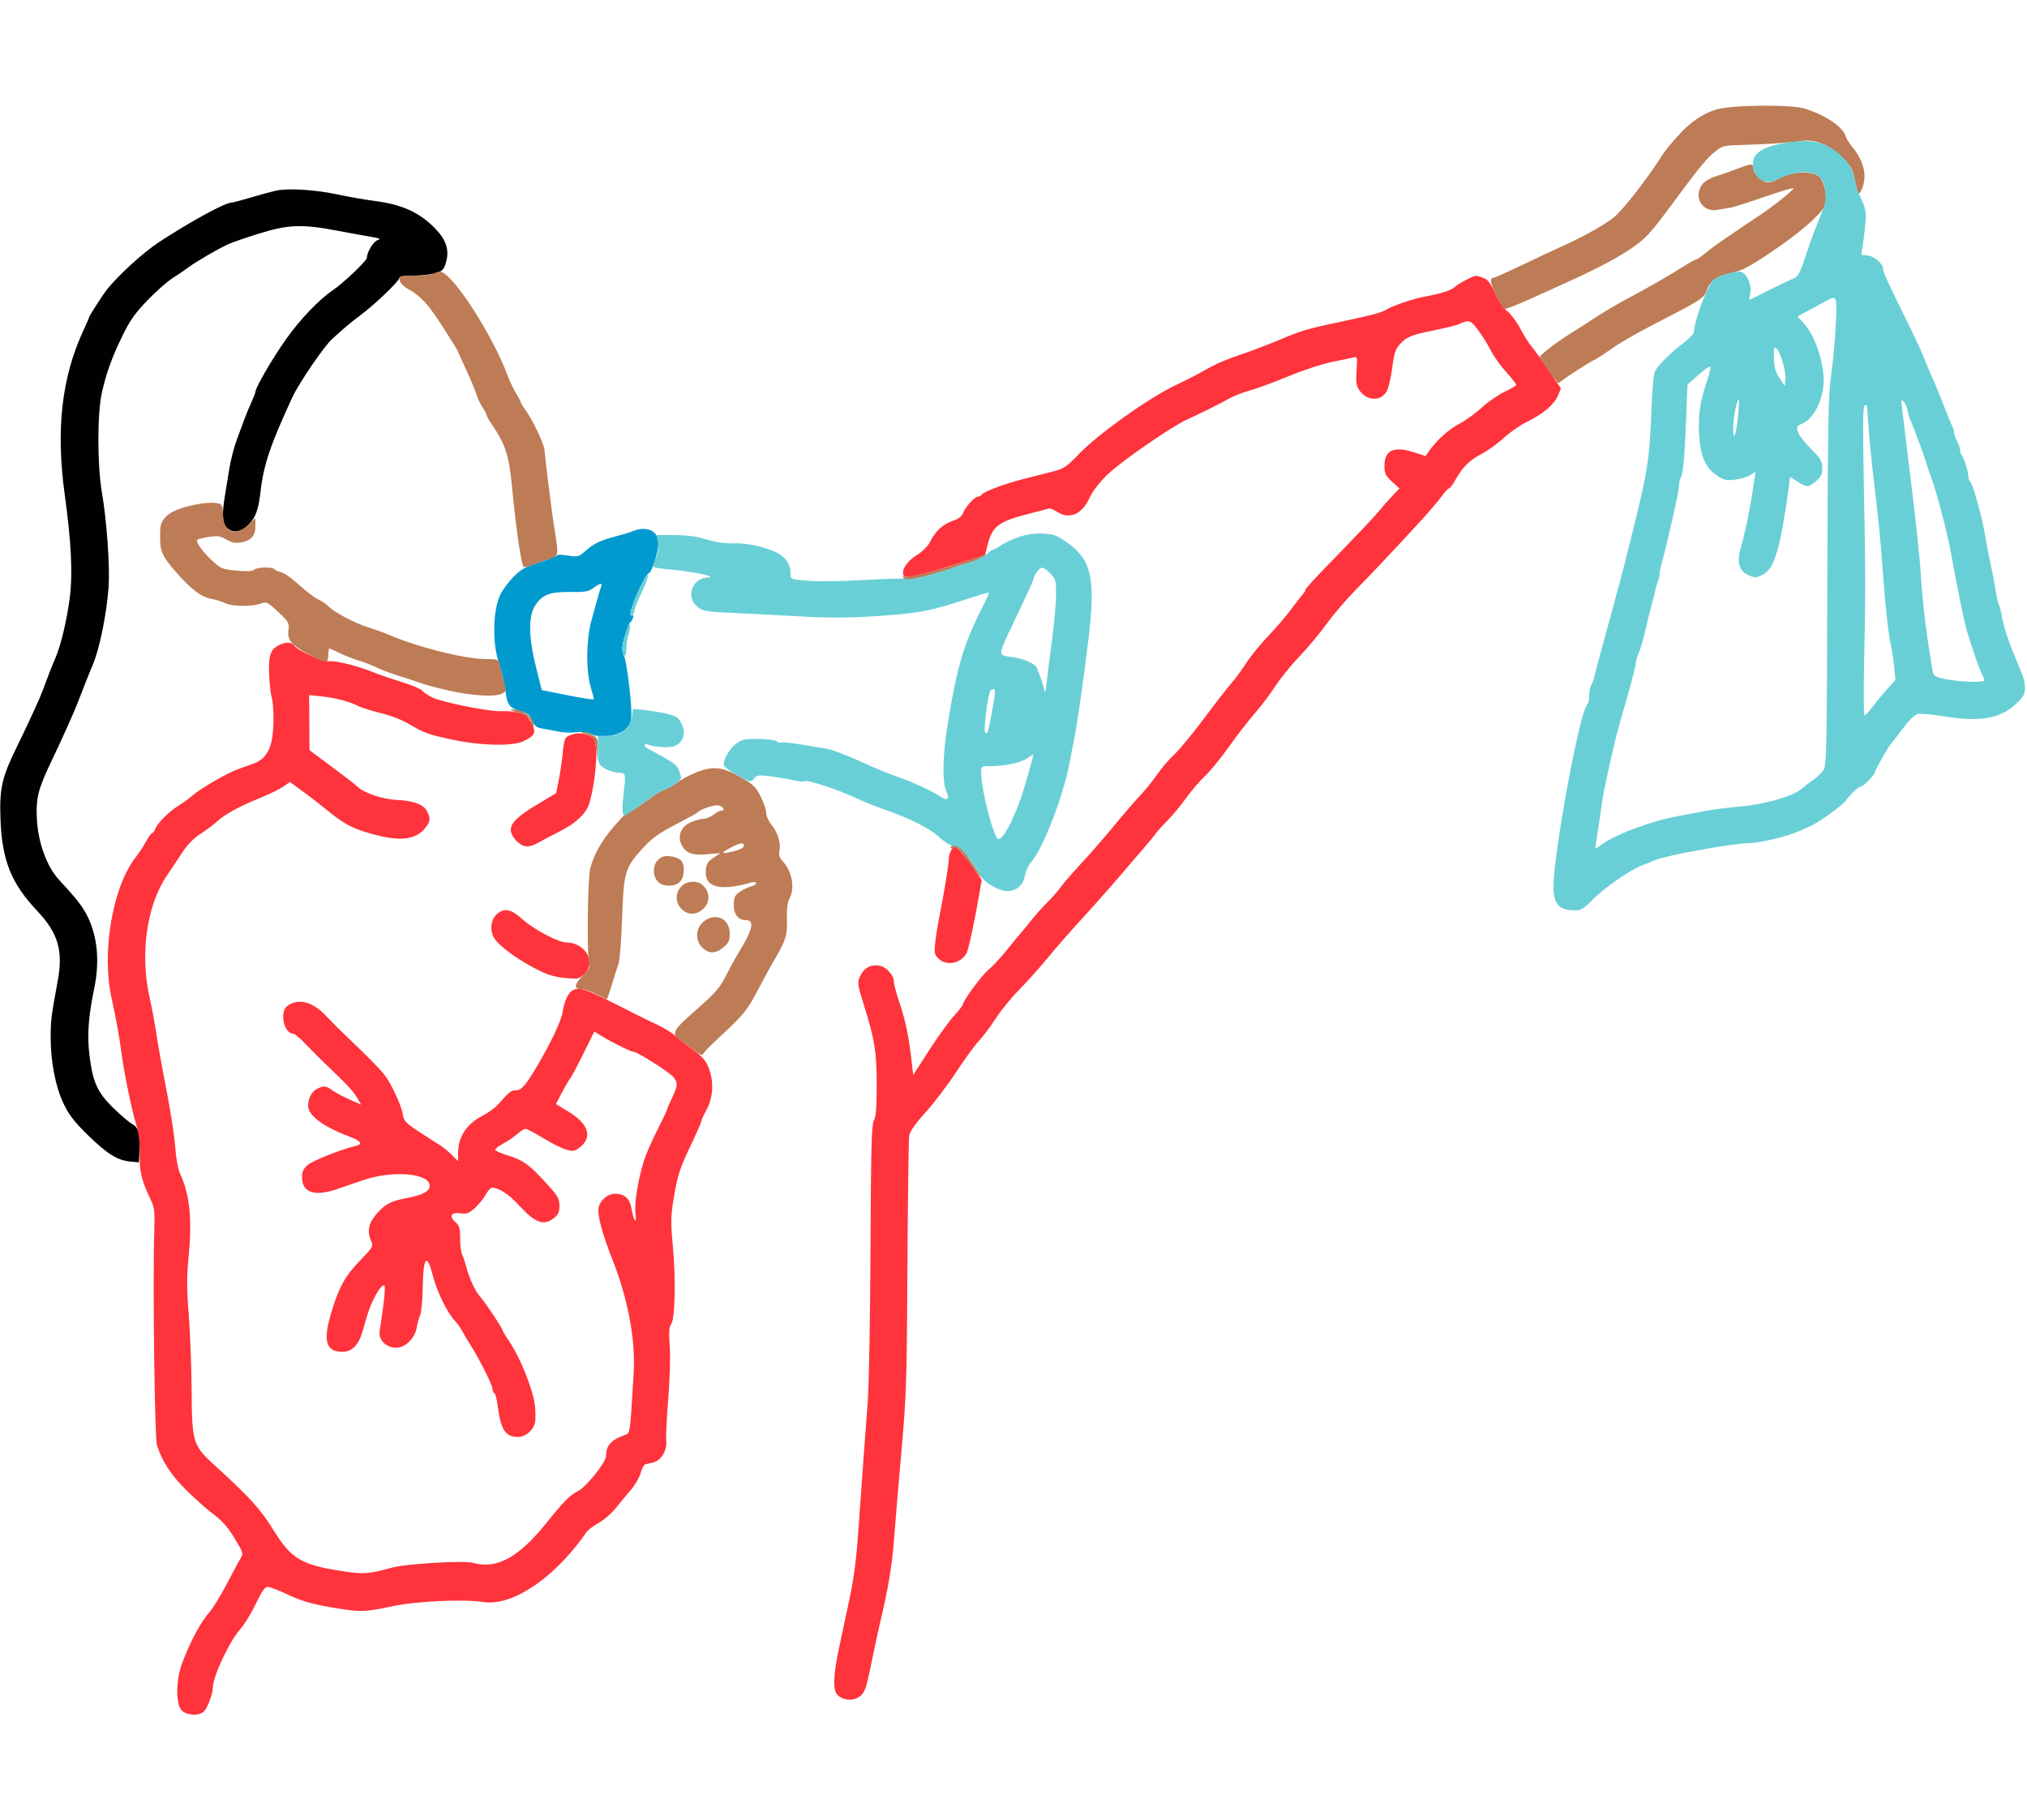
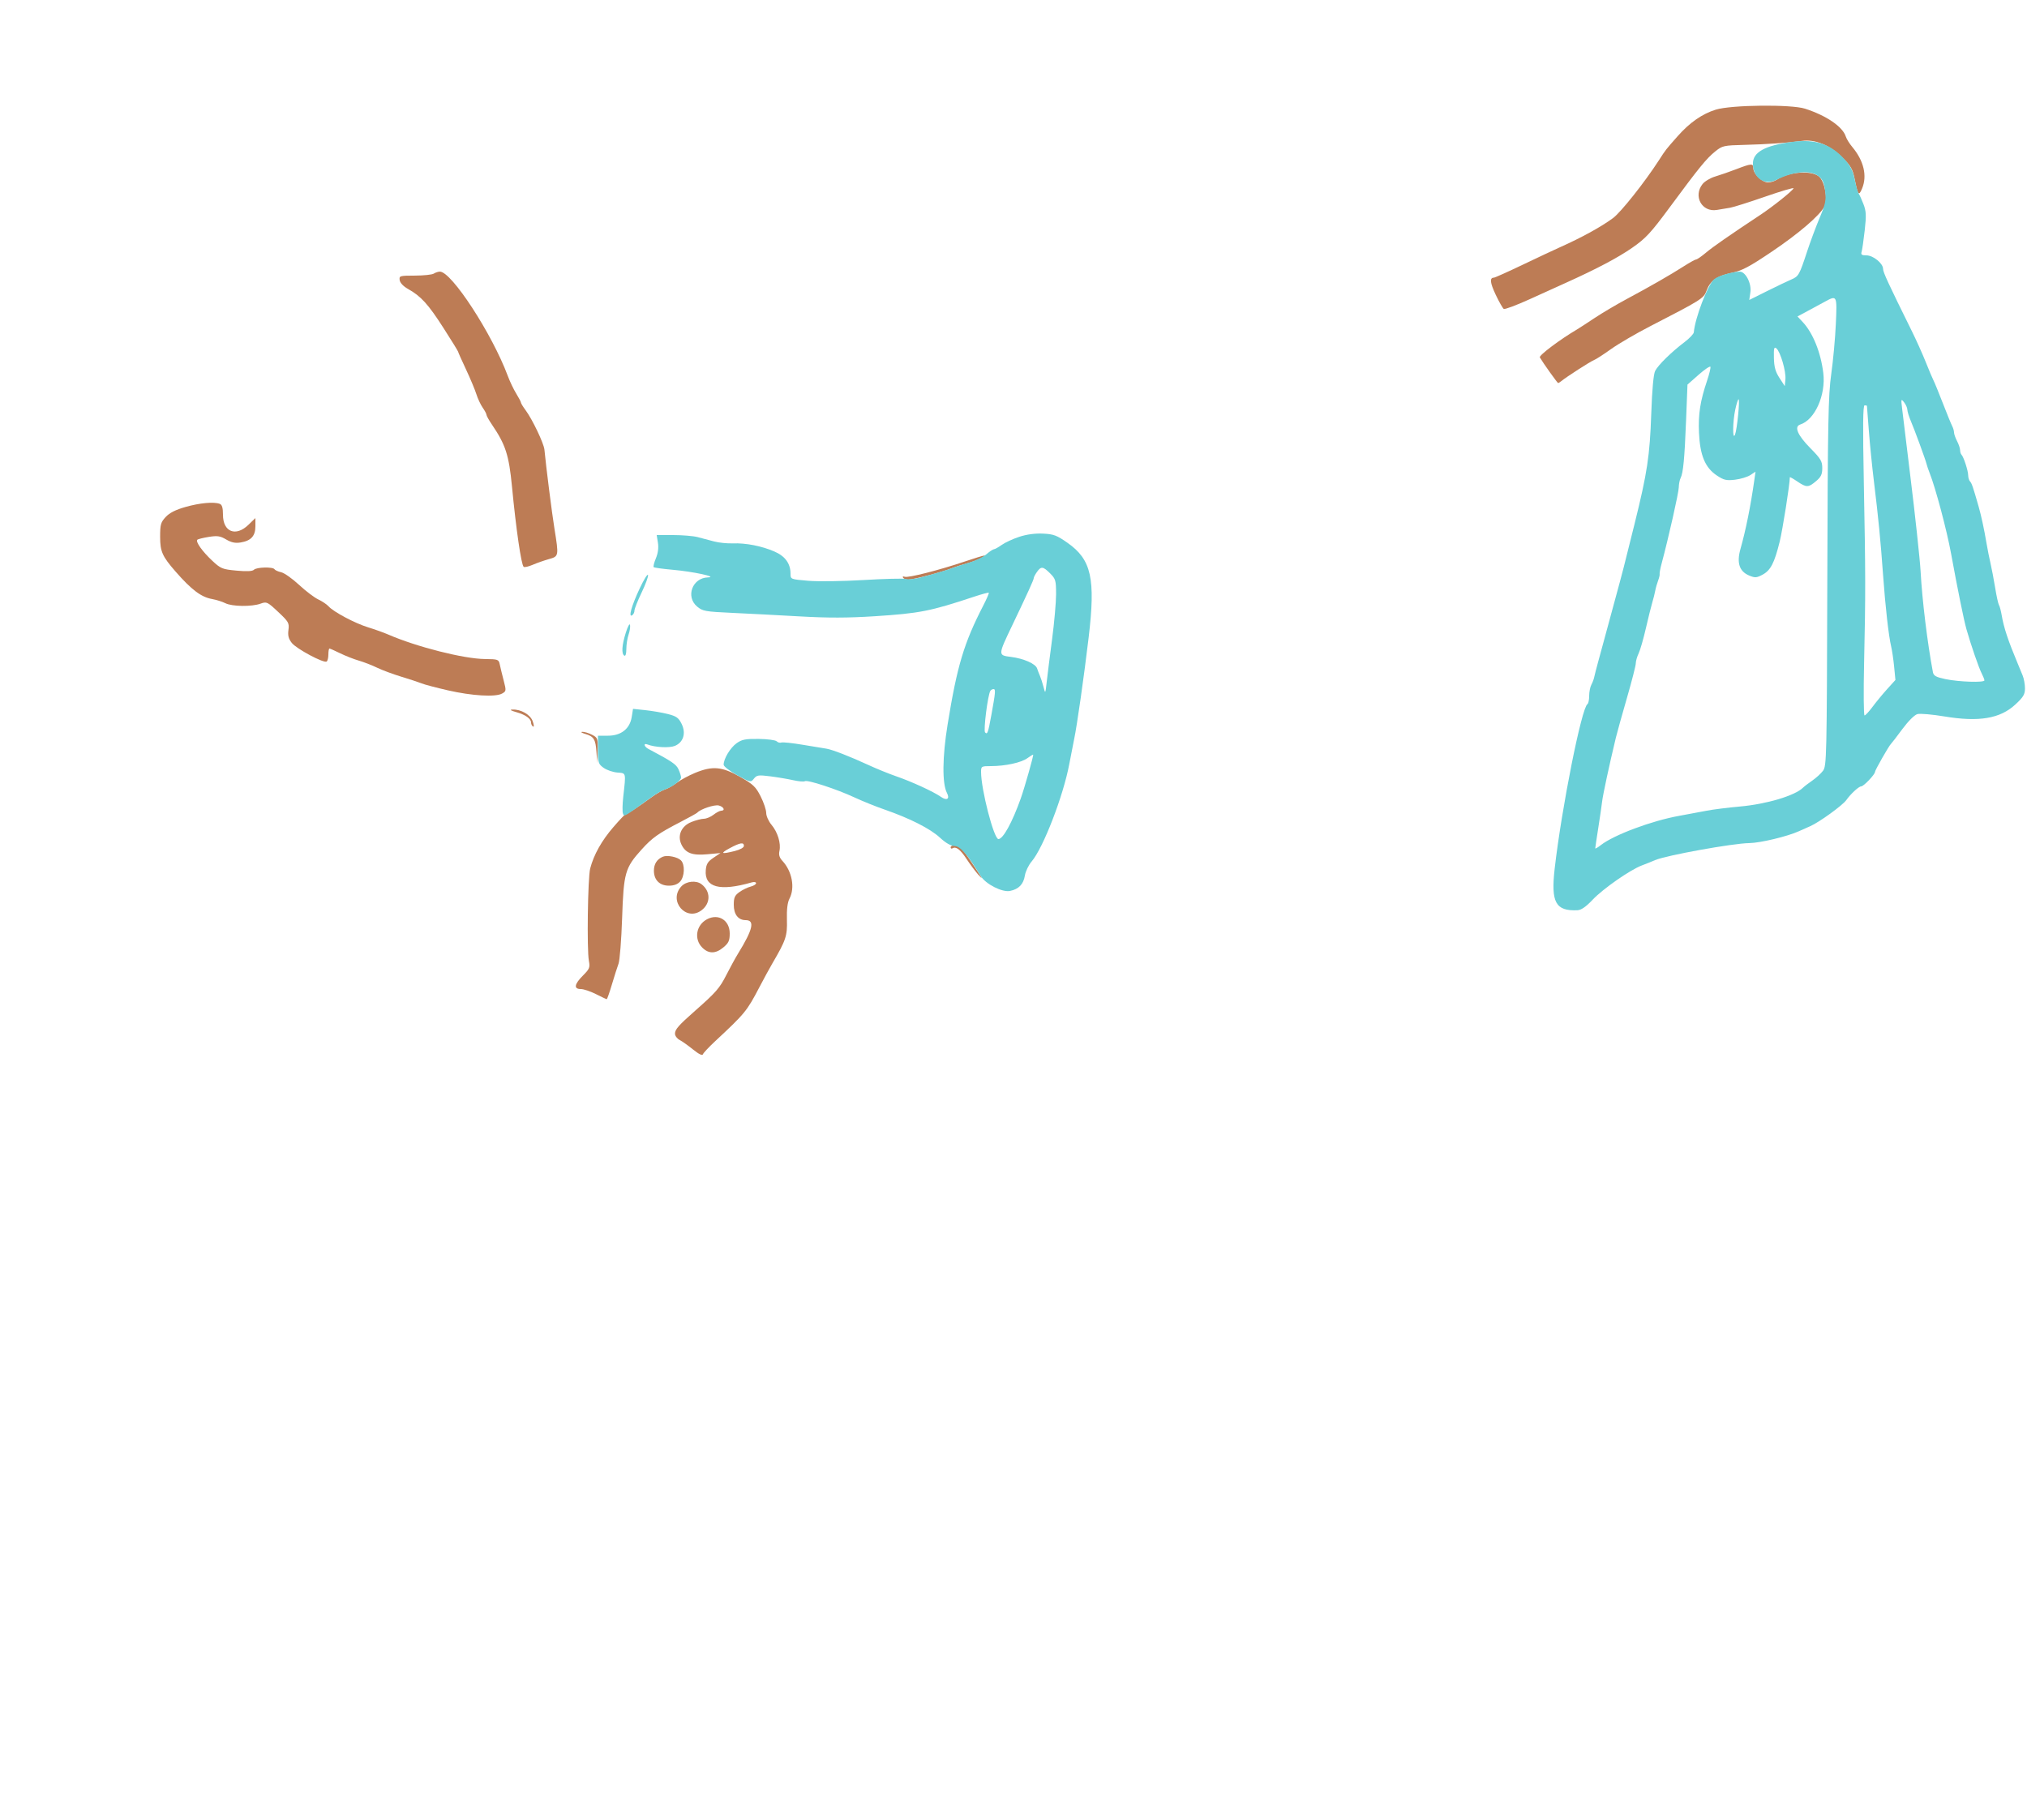
<svg xmlns="http://www.w3.org/2000/svg" width="1000" height="898" viewBox="0 0 1000 898" version="1.1">
-   <path d="M 136 94.103 C 133.525 94.666, 127.835 96.223, 123.355 97.563 C 118.876 98.903, 114.703 100, 114.083 100 C 111.005 100, 93.841 109.368, 78.500 119.421 C 70.809 124.461, 58.643 135.520, 52.843 142.743 C 50.890 145.175, 44 155.854, 44 156.450 C 44 156.676, 42.688 159.704, 41.085 163.180 C 30.383 186.386, 27.510 211.904, 31.958 244.258 C 35.177 267.673, 35.930 283.227, 34.413 294.942 C 32.917 306.499, 29.873 319.080, 27.067 325.307 C 26.028 327.613, 24.204 332.200, 23.013 335.500 C 21.823 338.800, 20.252 342.850, 19.522 344.500 C 16.257 351.886, 12.381 360.177, 8.318 368.471 C 0.881 383.653, -0.335 389.053, 0.241 404.348 C 1.004 424.588, 5.553 435.900, 18.401 449.500 C 28.605 460.301, 31.202 469.030, 28.537 483.571 C 25.240 501.564, 25 503.490, 25.001 511.917 C 25.003 524.006, 27.368 536.137, 31.362 544.548 C 34.007 550.116, 36.676 553.552, 43.621 560.328 C 53.019 569.496, 58.025 572.567, 64.516 573.145 L 68.500 573.500 68.813 568 C 69.282 559.742, 68.339 556.232, 65.205 554.573 C 63.717 553.786, 59.504 550.211, 55.843 546.628 C 48.002 538.955, 45.745 533.926, 44.115 520.487 C 42.950 510.880, 43.624 501.422, 46.430 488 C 49.239 474.567, 48.164 462.441, 43.271 452.350 C 40.874 447.407, 37.969 443.665, 29.107 434.099 C 23.250 427.779, 18.899 416.053, 18.240 404.815 C 17.603 393.962, 18.682 389.549, 25.410 375.500 C 30.238 365.418, 36.086 352.435, 38.021 347.500 C 38.453 346.400, 40.034 342.350, 41.536 338.500 C 43.037 334.650, 44.868 330.109, 45.604 328.410 C 49.002 320.563, 52.472 303.835, 53.544 290.130 C 54.318 280.237, 52.714 257.079, 50.281 243 C 47.961 229.578, 47.948 203.974, 50.256 193.782 C 52.555 183.631, 55.149 176.479, 60.576 165.329 C 64.042 158.208, 66.768 154.367, 72.770 148.151 C 77.021 143.748, 82.532 138.875, 85.016 137.322 C 87.500 135.770, 91.100 133.317, 93.016 131.871 C 96.569 129.190, 107.088 123.062, 112.500 120.522 C 114.150 119.747, 120.900 117.413, 127.500 115.336 C 141.932 110.793, 148.862 110.508, 166 113.756 C 172.325 114.954, 179.975 116.345, 183 116.845 C 187.286 117.555, 188.018 117.915, 186.317 118.477 C 184.172 119.186, 181 124.414, 181 127.240 C 181 128.599, 169.291 139.760, 164.468 143 C 157.483 147.691, 148.147 157.428, 141.131 167.337 C 134.294 176.994, 126 191.292, 126 193.421 C 126 193.800, 125.126 196.029, 124.057 198.374 C 122.989 200.719, 121.468 204.407, 120.678 206.569 C 119.888 208.731, 118.144 213.425, 116.803 217 C 115.462 220.575, 113.792 227.100, 113.092 231.500 C 112.392 235.900, 111.410 241.945, 110.910 244.934 C 109.430 253.774, 109.749 258.462, 111.967 260.470 C 114.961 263.180, 118.706 262.677, 122.433 259.065 C 126.045 255.564, 127.510 251.590, 128.539 242.500 C 130.015 229.455, 133.461 219.256, 144.249 196 C 147.553 188.879, 159.852 170.867, 163.931 167.176 C 170.677 161.072, 172.907 159.205, 178.006 155.388 C 185.092 150.085, 197 138.657, 197 137.159 C 197 136.390, 199.364 136, 204.016 136 C 207.874 136, 212.794 135.450, 214.948 134.778 C 218.367 133.710, 219.018 133.006, 220.076 129.229 C 221.739 123.287, 220.114 118.330, 214.664 112.722 C 206.915 104.749, 198.259 100.839, 184.500 99.095 C 180.100 98.537, 172.225 97.163, 167 96.041 C 155.440 93.560, 142.068 92.724, 136 94.103" stroke="none" fill="#010101" fill-rule="evenodd" />
-   <path d="M 312 262.160 C 310.625 262.728, 306.800 263.883, 303.500 264.727 C 296.208 266.591, 293.056 268.134, 288.672 271.983 C 285.526 274.746, 284.994 274.879, 280.158 274.114 C 277.321 273.666, 275 273.575, 275 273.913 C 275 274.250, 271.063 275.818, 266.250 277.396 C 259.024 279.766, 256.755 281.042, 253.224 284.724 C 250.872 287.177, 248.079 290.886, 247.017 292.966 C 243.286 300.281, 242.723 316.089, 245.836 326.155 C 247.717 332.235, 248.967 337.588, 249.504 341.863 C 250.246 347.773, 251.614 349.482, 256.689 350.839 C 260.299 351.805, 261.375 352.654, 262.550 355.465 C 263.734 358.298, 264.652 359.013, 267.744 359.506 C 269.810 359.836, 273.300 360.499, 275.500 360.980 C 277.700 361.462, 281.563 361.613, 284.084 361.316 C 287 360.973, 289.730 361.287, 291.584 362.178 C 296.284 364.437, 305.313 363.141, 308.738 359.717 C 311.057 357.398, 311.497 356.117, 311.480 351.728 C 311.454 344.795, 309.045 325.956, 307.904 323.764 C 307.407 322.809, 307 320.976, 307 319.692 C 307 317.123, 309.927 307.795, 310.982 307 C 312.247 306.047, 313.046 302.853, 311.832 303.604 C 309.951 304.766, 311.544 298.996, 315.421 290.603 C 317.352 286.421, 319.343 283, 319.844 283 C 321.475 283, 325.140 271.497, 324.813 267.408 C 324.348 261.597, 318.830 259.337, 312 262.160 M 292.718 290.138 C 290.373 291.887, 288.596 292.194, 281.398 292.093 C 271.270 291.951, 267.599 293.360, 264.028 298.761 C 260.572 303.988, 260.737 314.554, 264.505 329.500 L 267.279 340.500 280.140 343.067 C 287.213 344.478, 293 345.347, 293 344.998 C 293 344.649, 292.333 342.117, 291.518 339.371 C 288.995 330.876, 289.128 315.866, 291.814 306 C 294.927 294.565, 296.032 290.736, 296.648 289.250 C 297.403 287.429, 295.893 287.770, 292.718 290.138" stroke="none" fill="#009acf" fill-rule="evenodd" />
-   <path d="M 723.413 138.025 C 721.165 139.137, 718.465 140.833, 717.413 141.792 C 715.638 143.411, 710.526 144.981, 702 146.527 C 697.346 147.371, 687.020 150.889, 684.428 152.514 C 681.768 154.182, 677.301 155.405, 662.500 158.522 C 644.991 162.208, 642.567 162.920, 631 167.773 C 625.225 170.196, 616.516 173.490, 611.647 175.093 C 606.779 176.696, 600.479 179.296, 597.647 180.870 C 589.840 185.210, 587.121 186.622, 579.500 190.292 C 566.235 196.680, 541.804 214.121, 532.375 223.934 C 526.434 230.118, 524.753 231.280, 520 232.489 C 516.975 233.259, 510.200 234.988, 504.944 236.333 C 495.193 238.827, 484.766 242.778, 484.167 244.206 C 483.983 244.643, 483.280 245, 482.604 245 C 480.908 245, 476.334 249.953, 475.162 253.058 C 474.501 254.806, 472.887 256.047, 470.063 256.979 C 465.250 258.568, 461.583 261.936, 458.863 267.269 C 457.656 269.635, 455.062 272.211, 451.971 274.113 C 447.050 277.141, 444.132 282.226, 446.076 284.387 C 447.047 285.466, 456.054 283.323, 473.220 277.929 L 485.941 273.933 486.986 269.716 C 489.541 259.409, 492.291 257.337, 509 253.130 C 513.125 252.091, 516.950 251.087, 517.500 250.898 C 518.050 250.710, 519.773 251.405, 521.329 252.444 C 527.468 256.544, 533.814 253.884, 537.504 245.667 C 538.921 242.510, 542.290 238.101, 546.162 234.335 C 552.935 227.748, 578.061 210.362, 585.818 206.896 C 591.725 204.257, 602.427 198.924, 607 196.341 C 608.925 195.253, 613.311 193.584, 616.748 192.631 C 620.184 191.678, 628.734 188.519, 635.748 185.610 C 642.761 182.702, 652.325 179.555, 657 178.616 C 661.675 177.678, 666.455 176.671, 667.622 176.379 C 669.665 175.867, 669.725 176.105, 669.249 182.771 C 668.850 188.335, 669.106 190.232, 670.551 192.438 C 674.240 198.068, 681.630 198.209, 684.277 192.699 C 685.122 190.940, 686.301 185.705, 686.896 181.066 C 687.795 174.065, 688.447 172.136, 690.739 169.715 C 694.202 166.057, 696.220 165.257, 708 162.874 C 713.225 161.817, 718.400 160.541, 719.500 160.039 C 724.748 157.643, 725.461 157.849, 729.193 162.849 C 731.184 165.516, 733.992 170.024, 735.433 172.867 C 736.873 175.710, 740.290 180.508, 743.026 183.529 C 745.762 186.550, 748 189.387, 748 189.835 C 748 190.283, 745.413 191.856, 742.250 193.331 C 739.087 194.807, 734.092 198.259, 731.150 201.002 C 728.207 203.745, 723.144 207.405, 719.898 209.135 C 714.447 212.041, 708.716 217.236, 704.873 222.757 L 703.302 225.013 697.241 223.077 C 687.639 220.009, 683 222.190, 683 229.770 C 683 233.636, 683.493 234.682, 686.699 237.619 L 690.399 241.007 686.830 244.754 C 684.867 246.814, 682.190 249.841, 680.880 251.480 C 678.377 254.613, 669.565 263.932, 653.585 280.344 C 648.313 285.759, 644 290.564, 644 291.023 C 644 291.482, 643.438 292.452, 642.750 293.179 C 642.063 293.905, 639.506 297.200, 637.069 300.500 C 634.632 303.800, 629.426 309.875, 625.502 314 C 621.577 318.125, 616.821 323.965, 614.933 326.978 C 613.045 329.990, 609.738 334.490, 607.584 336.978 C 605.430 339.465, 599.186 347.505, 593.708 354.845 C 588.230 362.185, 581.721 370.060, 579.243 372.344 C 576.764 374.628, 573.043 378.973, 570.973 381.999 C 568.903 385.024, 565.250 389.562, 562.855 392.082 C 560.460 394.603, 554.450 401.566, 549.500 407.557 C 544.550 413.548, 537.328 421.835, 533.452 425.974 C 529.576 430.114, 525.082 435.297, 523.465 437.494 C 521.849 439.690, 518.692 443.290, 516.451 445.494 C 514.209 447.697, 510.603 451.749, 508.437 454.499 C 506.272 457.248, 503.905 460.125, 503.179 460.891 C 502.452 461.658, 499.469 465.279, 496.550 468.937 C 493.631 472.596, 489.605 476.919, 487.604 478.545 C 484.312 481.218, 475.048 493.807, 474.967 495.718 C 474.948 496.148, 472.911 498.735, 470.440 501.467 C 467.969 504.199, 462.471 511.833, 458.223 518.431 L 450.500 530.428 449.782 523.964 C 448.435 511.843, 446.759 503.663, 443.878 495.140 C 442.295 490.457, 441 485.645, 441 484.447 C 441 481.350, 437.466 477.261, 434.162 476.535 C 429.986 475.618, 426.357 477.446, 424.474 481.414 C 422.842 484.853, 422.883 485.189, 426.298 496.216 C 431.615 513.386, 432.500 518.992, 432.500 535.500 C 432.500 546.467, 432.126 551.158, 431.110 552.946 C 429.974 554.946, 429.671 566.454, 429.454 615.946 C 429.308 649.251, 428.699 683.250, 428.100 691.500 C 427.501 699.750, 426.546 712.575, 425.978 720 C 425.410 727.425, 424.318 742.725, 423.551 754 C 422.559 768.606, 421.299 778.525, 419.170 788.500 C 417.527 796.200, 415.134 807.450, 413.853 813.500 C 411.060 826.690, 410.829 833.973, 413.129 836.273 C 416.841 839.983, 423.748 839.198, 426.114 834.798 C 427.428 832.356, 427.730 831.152, 430.956 815.500 C 432.089 810, 433.452 803.700, 433.984 801.500 C 437.965 785.037, 440.095 772.470, 441.017 760 C 441.607 752.025, 443.272 732.225, 444.717 716 C 447.138 688.834, 447.372 681.634, 447.676 625 C 447.858 591.175, 448.244 562.075, 448.533 560.332 C 448.884 558.224, 451.587 554.377, 456.614 548.832 C 460.769 544.250, 467.555 535.325, 471.694 529 C 475.834 522.675, 480.924 515.700, 483.005 513.500 C 485.087 511.300, 488.801 506.350, 491.259 502.500 C 493.717 498.650, 498.848 492.350, 502.662 488.500 C 506.475 484.650, 512.928 477.450, 517.001 472.500 C 521.073 467.550, 527.577 460.062, 531.453 455.859 C 538.564 448.149, 552.294 432.618, 556.082 428 C 557.210 426.625, 560.465 422.839, 563.316 419.588 C 566.167 416.336, 569.140 412.736, 569.921 411.588 C 570.703 410.439, 573.367 407.475, 575.840 405 C 578.314 402.525, 582.489 397.493, 585.119 393.817 C 587.748 390.142, 591.942 385.251, 594.440 382.949 C 596.937 380.647, 602.205 374.204, 606.147 368.632 C 610.088 363.059, 615.875 355.575, 619.006 352 C 622.137 348.425, 626.735 342.350, 629.224 338.500 C 631.713 334.650, 636.998 328.125, 640.968 324 C 644.938 319.875, 650.954 312.675, 654.338 308 C 657.722 303.325, 664.092 295.850, 668.495 291.389 C 676.266 283.516, 686.612 272.539, 701.014 256.887 C 704.867 252.699, 709.368 247.412, 711.016 245.137 C 712.664 242.862, 714.377 241, 714.822 241 C 715.267 241, 716.643 239.201, 717.879 237.002 C 721.558 230.455, 724.946 227.061, 730.883 223.972 C 733.973 222.364, 738.873 218.845, 741.773 216.151 C 744.672 213.457, 749.847 209.865, 753.273 208.169 C 761.420 204.134, 766.696 199.664, 768.552 195.222 L 770.052 191.632 764.281 183.066 C 761.106 178.355, 757.316 173.074, 755.857 171.331 C 754.398 169.589, 751.723 165.384, 749.913 161.988 C 748.103 158.592, 745.219 154.743, 743.504 153.435 C 741.662 152.031, 739.200 148.397, 737.486 144.554 C 735.219 139.471, 733.943 137.827, 731.644 137.026 C 727.855 135.705, 728.179 135.666, 723.413 138.025 M 138.500 317.945 C 133.636 319.936, 132.485 322.691, 132.737 331.740 C 132.868 336.421, 133.428 341.881, 133.982 343.875 C 135.269 348.510, 135.247 360.218, 133.939 365.888 C 132.630 371.569, 129.815 375.062, 125.202 376.728 C 123.166 377.463, 119.604 378.738, 117.287 379.560 C 112.178 381.372, 98.452 389.328, 95 392.478 C 93.625 393.732, 90.475 396.015, 88 397.550 C 83.181 400.538, 77.406 406.389, 76.450 409.250 C 76.128 410.212, 75.528 411, 75.117 411 C 74.705 411, 73.312 412.913, 72.020 415.250 C 70.729 417.587, 68.380 421.159, 66.802 423.187 C 55.503 437.702, 50.035 469.916, 55.036 492.500 C 57.366 503.017, 58.835 511.143, 59.919 519.500 C 61.148 528.969, 65.033 547.920, 67.111 554.583 C 68.425 558.794, 68.980 563.409, 68.916 569.583 C 68.824 578.554, 69.828 582.534, 74.828 593 C 76.176 595.823, 76.424 598.725, 76.108 608 C 75.311 631.362, 76.278 709.350, 77.409 713 C 79.886 720.988, 84.726 728.330, 92.400 735.737 C 96.855 740.037, 102.300 744.887, 104.500 746.516 C 109.849 750.477, 112.352 753.360, 116.618 760.475 C 119.754 765.705, 120.039 766.702, 118.908 768.475 C 118.196 769.589, 115.114 775.311, 112.057 781.191 C 109.001 787.071, 105.150 793.397, 103.500 795.249 C 99.051 800.243, 94.002 809.627, 89.841 820.637 C 86.820 828.630, 86.630 840.508, 89.472 843.750 C 91.704 846.296, 97.509 846.833, 100.283 844.750 C 102.108 843.379, 104.991 835.990, 105.015 832.624 C 105.052 827.121, 113.262 809.666, 118.583 803.777 C 120.530 801.621, 123.934 796.065, 126.148 791.429 C 129.146 785.149, 130.665 783, 132.106 783 C 133.170 783, 137.744 784.757, 142.270 786.905 C 148.386 789.808, 153.583 791.349, 162.501 792.905 C 177.636 795.547, 179.576 795.527, 193.267 792.590 C 205.242 790.021, 228.350 788.939, 238.605 790.466 C 251.226 792.346, 269.099 781.578, 284 763.114 C 285.925 760.729, 288.153 757.725, 288.952 756.438 C 289.750 755.151, 292.550 752.930, 295.173 751.502 C 297.797 750.074, 301.636 746.790, 303.705 744.203 C 305.773 741.616, 309.161 737.525, 311.232 735.110 C 313.303 732.696, 315.472 728.960, 316.051 726.809 C 316.631 724.657, 317.644 722.733, 318.302 722.532 C 318.961 722.331, 320.751 721.892, 322.281 721.557 C 326.071 720.725, 329.207 715.549, 328.677 711 C 328.453 709.075, 328.894 699.850, 329.657 690.500 C 330.457 680.710, 330.774 669.575, 330.404 664.246 C 329.925 657.348, 330.092 654.594, 331.059 653.429 C 333.009 651.079, 333.482 631.716, 331.988 615.372 C 330.837 602.790, 330.883 600.124, 332.401 591.010 C 334.314 579.529, 335.350 576.415, 341.611 563.327 C 344.025 558.282, 346 553.736, 346 553.226 C 346 552.716, 347.187 550.093, 348.637 547.399 C 351.869 541.395, 352.243 533.619, 349.624 526.881 C 348.249 523.345, 346.431 521.236, 341.864 517.881 C 338.583 515.472, 334.504 512.292, 332.799 510.817 C 331.095 509.341, 327.419 507.091, 324.631 505.817 C 321.843 504.542, 316.173 501.765, 312.031 499.645 C 288.428 487.563, 285.758 486.599, 282.184 488.865 C 280.154 490.152, 278.340 494.249, 277.592 499.233 C 276.931 503.642, 271.860 514.355, 264.685 526.500 C 259.349 535.534, 257.148 538, 254.424 538 C 252.057 538, 251.351 538.561, 245.810 544.852 C 244.331 546.531, 240.956 549.007, 238.310 550.354 C 230.212 554.476, 226 560.827, 226 568.918 L 226 572.901 222.750 569.700 C 220.963 567.940, 218.375 565.825, 217 565 C 215.625 564.175, 211.071 561.250, 206.880 558.500 C 200.123 554.067, 199.201 553.089, 198.742 549.878 C 198.145 545.695, 193.157 534.881, 189.805 530.500 C 187.470 527.448, 180.765 520.634, 170.949 511.340 C 167.952 508.502, 163.436 503.985, 160.914 501.304 C 154.126 494.087, 147.017 492.306, 141.614 496.467 C 137.805 499.400, 140.156 510, 144.614 510 C 145.332 510, 148.074 512.290, 150.709 515.090 C 153.344 517.889, 157.952 522.502, 160.948 525.340 C 170.940 534.804, 174.485 538.609, 176.316 541.834 L 178.133 545.034 172.518 542.550 C 169.430 541.185, 165.618 539.152, 164.047 538.034 C 160.756 535.690, 159.986 535.594, 156.657 537.110 C 153.951 538.343, 152 541.846, 152 545.470 C 152 550.396, 159.133 555.756, 172.455 560.839 C 178.279 563.061, 179.160 564.494, 175.294 565.457 C 167.650 567.359, 154.427 572.611, 151.876 574.757 C 149.648 576.633, 149 578.024, 149 580.934 C 149 588.599, 155.435 590.584, 167 586.487 C 171.125 585.026, 176.975 583.021, 180 582.032 C 194.400 577.322, 212 579.010, 212 585.099 C 212 587.748, 208.475 589.660, 201 591.067 C 192.613 592.646, 189.994 594.021, 185.600 599.154 C 181.734 603.670, 180.995 607.701, 183.162 612.455 C 184.246 614.836, 183.892 615.452, 177.801 621.761 C 170.369 629.459, 167.314 634.904, 163.606 647.059 C 159.187 661.548, 160.637 667, 168.911 667 C 173.584 667, 176.868 663.734, 178.778 657.187 C 179.450 654.884, 180.558 651.087, 181.239 648.750 C 183.352 641.505, 188.332 632.999, 189.675 634.342 C 190.287 634.953, 189.364 643.637, 187.299 656.693 C 186.607 661.074, 190.457 665, 195.446 665 C 199.941 665, 204.698 660.347, 205.542 655.124 C 205.864 653.131, 206.629 650.375, 207.242 649 C 207.856 647.625, 208.428 641.775, 208.515 636 C 208.754 620.118, 210.517 617.718, 213.473 629.250 C 215.510 637.194, 220.515 647.485, 224.355 651.627 C 225.704 653.082, 227.397 655.448, 228.118 656.886 C 228.838 658.324, 230.167 660.625, 231.071 662 C 235.901 669.350, 243 683.296, 243 685.436 C 243 686.231, 243.408 687.134, 243.906 687.442 C 244.405 687.750, 245.116 690.364, 245.486 693.251 C 247.067 705.576, 249.263 709, 255.586 709 C 259.725 709, 263.962 704.829, 264.106 700.614 C 264.314 694.495, 263.871 691.409, 261.865 685 C 259.249 676.643, 254.804 667.029, 251 661.500 C 249.350 659.102, 248 656.850, 248 656.495 C 248 655.522, 239.592 642.855, 237.051 640 C 234.392 637.013, 231.649 631.169, 230.009 625 C 229.351 622.525, 228.405 619.719, 227.906 618.764 C 227.408 617.809, 227 614.318, 227 611.007 C 227 605.842, 226.647 604.680, 224.516 602.827 C 221.281 600.014, 222.739 597.921, 227.407 598.679 C 230.071 599.111, 231.342 598.639, 234.152 596.171 C 236.056 594.499, 238.478 591.527, 239.535 589.566 C 240.591 587.605, 242.042 586, 242.760 586 C 246.063 586, 250.956 589.212, 256 594.691 C 264.153 603.547, 268.191 604.997, 273.365 600.927 C 275.410 599.319, 276 597.978, 276 594.938 C 276 591.627, 275.198 590.130, 270.819 585.261 C 261.350 574.733, 258.365 572.515, 250.312 570.024 C 247.161 569.049, 244.452 567.857, 244.291 567.374 C 244.131 566.892, 245.930 565.473, 248.289 564.221 C 250.649 562.969, 253.780 560.832, 255.246 559.473 C 256.713 558.113, 258.516 557, 259.252 557 C 259.989 557, 263.860 559.015, 267.854 561.477 C 271.848 563.940, 276.905 566.491, 279.093 567.146 C 282.614 568.201, 283.375 568.111, 285.722 566.358 C 292.510 561.290, 290.616 554.725, 280.599 548.599 L 274.255 544.719 277.203 539.109 C 278.824 536.024, 280.698 532.825, 281.368 532 C 282.038 531.175, 284.971 525.652, 287.886 519.726 L 293.187 508.953 296.817 511.196 C 301.755 514.248, 311.254 518.930, 312.585 518.969 C 314.431 519.022, 330.117 528.926, 332.078 531.277 C 334.540 534.227, 334.461 535.670, 331.500 541.808 C 330.125 544.658, 329 547.278, 329 547.629 C 329 547.981, 327.138 551.920, 324.863 556.384 C 322.587 560.848, 319.710 567.200, 318.468 570.500 C 315.279 578.976, 312.782 593.233, 313.506 598.836 C 314.260 604.671, 312.543 602.426, 311.524 596.244 C 310.718 591.355, 308.098 589, 303.466 589 C 299.890 589, 296.308 591.925, 295.386 595.599 C 294.509 599.092, 296.983 608.496, 302.351 622.075 C 309.748 640.790, 313.574 661.185, 312.637 676.913 C 310.744 708.666, 310.977 707.063, 308.110 708.099 C 301.382 710.528, 299 713.226, 299 718.414 C 299 721.503, 289.110 733.806, 285.045 735.775 C 281.202 737.636, 278.137 740.754, 269.093 752 C 255.818 768.509, 244.842 774.396, 233.438 771.126 C 229.048 769.867, 200.608 771.528, 193.500 773.459 C 181.378 776.751, 179.206 776.879, 167.457 774.993 C 148.393 771.933, 143.569 768.946, 134.787 754.764 C 128.515 744.637, 123.178 738.726, 107.055 724.056 C 94.970 713.061, 94.738 712.355, 94.535 686 C 94.444 674.175, 93.799 657.300, 93.103 648.500 C 92.093 635.745, 92.085 629.948, 93.064 619.916 C 94.853 601.587, 93.654 589.723, 88.963 579.354 C 87.810 576.805, 86.839 571.604, 86.441 565.854 C 86.086 560.709, 84.075 547.725, 81.974 537 C 79.873 526.275, 77.679 514.049, 77.098 509.831 C 76.518 505.613, 75.045 497.738, 73.825 492.331 C 69.019 471.021, 72.308 447.041, 82.032 432.500 C 84.607 428.650, 88.352 423.025, 90.355 420 C 92.530 416.714, 95.909 413.300, 98.748 411.520 C 101.362 409.881, 104.920 407.260, 106.656 405.695 C 111.024 401.757, 117.014 398.407, 127.500 394.037 C 134.493 391.123, 137.828 389.489, 140.262 387.783 L 143.024 385.847 148.262 389.671 C 154.098 393.932, 153.944 393.813, 163 401.054 C 170.633 407.157, 175.168 409.358, 185.628 412.033 C 198.127 415.230, 205.384 414.141, 209.908 408.390 C 212.294 405.356, 212.454 404.090, 210.882 400.641 C 209.238 397.032, 204.460 395.133, 195.945 394.705 C 188.342 394.323, 179.381 391.238, 175.971 387.828 C 175.148 387.006, 169.574 382.693, 163.583 378.245 L 152.691 370.158 152.595 356.559 L 152.500 342.961 158.500 343.579 C 165.362 344.286, 172.418 346.131, 176.669 348.329 C 178.277 349.161, 183.350 350.753, 187.941 351.867 C 192.704 353.023, 198.695 355.348, 201.894 357.282 C 209.144 361.665, 211.381 362.458, 224 365.119 C 237.480 367.961, 252.924 368.255, 258.112 365.768 C 263.730 363.076, 264.530 361.637, 262.635 357.644 C 261.756 355.791, 260.466 353.815, 259.768 353.253 C 257.885 351.735, 252.107 350.672, 246.926 350.890 C 240.986 351.140, 217.767 346.432, 213.035 344.018 C 211.017 342.988, 208.819 341.487, 208.150 340.680 C 207.481 339.874, 203.011 338.008, 198.217 336.534 C 193.422 335.060, 187.250 332.940, 184.500 331.824 C 176.562 328.599, 165.755 325.869, 162.626 326.297 C 159.561 326.716, 147.345 321.326, 145.026 318.531 C 143.639 316.860, 141.599 316.677, 138.500 317.945 M 282.500 362.304 C 278.570 363.609, 278.353 364.038, 277.559 372.098 C 277.187 375.870, 276.314 381.746, 275.619 385.155 L 274.355 391.352 265.427 396.693 C 255.471 402.649, 252 405.960, 252 409.500 C 252 412.500, 255.708 416.740, 259.004 417.509 C 260.679 417.900, 262.998 417.253, 266.004 415.558 C 268.477 414.163, 273.278 411.627, 276.673 409.922 C 284.263 406.109, 289.342 401.178, 290.763 396.240 C 294.268 384.069, 295.280 366.308, 292.597 364.080 C 290.162 362.060, 285.634 361.263, 282.500 362.304 M 469.035 419.934 C 468.466 420.998, 467.997 423.136, 467.993 424.684 C 467.987 427.196, 465.376 442.765, 462.909 455 C 462.410 457.475, 461.719 462.030, 461.373 465.123 C 460.827 470.012, 461.023 471.023, 462.873 472.873 C 466.851 476.851, 474.087 475.459, 476.904 470.172 C 477.831 468.432, 480.980 453.720, 483.077 441.333 L 484.291 434.165 479.895 427.982 C 472.412 417.455, 470.944 416.367, 469.035 419.934 M 245.371 450.846 C 242.333 453.384, 241.516 458.185, 243.439 462.203 C 245.287 466.063, 253.953 472.635, 264.304 478.025 C 269.811 480.892, 273.364 482.013, 278.569 482.523 C 285.082 483.162, 285.666 483.049, 288.250 480.649 C 294.427 474.913, 288.763 465, 279.307 465 C 275.388 465, 263.173 458.498, 257.598 453.444 C 252.223 448.572, 248.929 447.872, 245.371 450.846" stroke="none" fill="#ff333b" fill-rule="evenodd" />
  <path d="M 846.487 54.093 C 839.818 56.147, 833.598 60.470, 827.690 67.157 C 821.699 73.936, 821.830 73.768, 818.421 79.053 C 811.422 89.905, 799.628 104.763, 795.742 107.623 C 789.798 112, 780.266 117.236, 769.500 122.039 C 766.750 123.266, 758.510 127.134, 751.190 130.635 C 743.869 134.136, 737.483 137, 736.999 137 C 734.823 137, 735.087 139.490, 737.892 145.428 C 739.556 148.950, 741.346 152.096, 741.870 152.420 C 742.394 152.744, 748.150 150.588, 754.662 147.629 C 761.173 144.670, 769.200 141.032, 772.500 139.545 C 787.717 132.684, 798.113 127.192, 805.225 122.258 C 811.921 117.612, 814.384 114.955, 823.725 102.308 C 838.262 82.624, 841.857 78.209, 846.193 74.717 C 849.715 71.881, 850.384 71.731, 860.693 71.478 C 871.330 71.217, 882.019 70.478, 889.106 69.513 C 895.398 68.657, 902.580 71.548, 908.487 77.315 C 913.117 81.835, 913.953 83.269, 915.010 88.500 C 916.598 96.360, 917.013 96.876, 918.637 93.012 C 921.258 86.779, 919.488 79.287, 913.791 72.500 C 912.407 70.850, 910.977 68.550, 910.614 67.389 C 909.094 62.529, 901.068 57.037, 890.500 53.626 C 883.678 51.423, 854.133 51.737, 846.487 54.093 M 856.500 83.502 C 853.200 84.772, 848.555 86.386, 846.178 87.089 C 843.801 87.792, 840.988 89.471, 839.928 90.819 C 835.202 96.827, 839.612 104.800, 846.989 103.585 C 848.920 103.266, 851.850 102.781, 853.500 102.505 C 855.150 102.230, 862.946 99.765, 870.825 97.028 C 878.703 94.291, 885.003 92.441, 884.825 92.917 C 884.363 94.147, 874.718 101.864, 868.474 106 C 853.004 116.247, 845.103 121.739, 841.570 124.703 C 839.409 126.516, 837.264 128, 836.805 128 C 836.345 128, 833.614 129.508, 830.735 131.352 C 824.039 135.639, 813.898 141.459, 802.500 147.556 C 797.550 150.204, 790.413 154.425, 786.641 156.935 C 782.868 159.446, 779.016 161.950, 778.079 162.500 C 769.676 167.437, 759.109 175.380, 759.663 176.344 C 761.195 179.005, 768.321 189, 768.687 189 C 768.906 189, 769.628 188.557, 770.292 188.015 C 772.934 185.861, 784.609 178.343, 786.308 177.701 C 787.302 177.325, 791.104 174.877, 794.757 172.259 C 798.410 169.642, 807.086 164.575, 814.039 161 C 839.041 148.144, 840.518 147.221, 841.810 143.649 C 843.643 138.579, 846.886 136.203, 854.032 134.697 C 859.422 133.560, 862.785 131.794, 874.212 124.096 C 887.334 115.256, 897.630 106.428, 900.015 101.973 C 901.907 98.436, 900.225 89.322, 897.247 86.980 C 893.334 83.902, 882.345 84.806, 876.527 88.685 C 875.443 89.408, 873.510 90, 872.232 90 C 869.362 90, 865 85.806, 865 83.045 C 865 80.534, 864.087 80.583, 856.500 83.502 M 214 135 C 213.175 135.533, 208.981 135.976, 204.680 135.985 C 197.174 135.999, 196.874 136.089, 197.180 138.223 C 197.374 139.567, 198.990 141.280, 201.268 142.554 C 207.673 146.139, 211.260 150.084, 218.764 161.791 C 222.744 168.001, 226 173.280, 226 173.522 C 226 173.764, 227.747 177.683, 229.882 182.231 C 232.017 186.779, 234.330 192.300, 235.021 194.500 C 235.712 196.700, 237.115 199.694, 238.139 201.154 C 239.162 202.614, 240 204.197, 240 204.672 C 240 205.147, 241.218 207.328, 242.706 209.518 C 249.408 219.377, 251.088 224.560, 252.567 239.937 C 254.610 261.172, 257.118 278.451, 258.333 279.666 C 258.689 280.022, 260.672 279.586, 262.740 278.698 C 264.808 277.810, 268.413 276.544, 270.750 275.883 C 275.724 274.479, 275.724 274.483, 273.515 260.739 C 272.250 252.866, 269.430 230.606, 268.588 221.852 C 268.289 218.741, 262.610 206.846, 259.304 202.406 C 258.037 200.704, 257 199.007, 257 198.636 C 257 198.264, 255.962 196.282, 254.693 194.230 C 253.423 192.179, 251.547 188.250, 250.522 185.500 C 242.777 164.715, 222.763 133.979, 217 134.020 C 216.175 134.026, 214.825 134.467, 214 135 M 91.500 250.140 C 86.664 251.509, 83.650 253.035, 81.750 255.076 C 79.306 257.703, 79 258.792, 79 264.876 C 79 272.130, 80.062 274.515, 86.648 282.052 C 94.486 291.022, 99.217 294.584, 104.583 295.557 C 106.737 295.948, 109.715 296.882, 111.200 297.634 C 114.486 299.296, 124.194 299.421, 128.521 297.856 C 131.557 296.758, 131.904 296.921, 137.237 301.929 C 142.393 306.772, 142.755 307.408, 142.300 310.823 C 141.931 313.591, 142.344 315.177, 143.969 317.240 C 146.260 320.145, 159.679 327.317, 161.137 326.415 C 161.612 326.122, 162 324.559, 162 322.941 C 162 321.323, 162.240 320, 162.533 320 C 162.827 320, 165.189 321.044, 167.783 322.320 C 170.377 323.595, 174.525 325.226, 177 325.943 C 179.475 326.661, 183.525 328.230, 186 329.431 C 188.475 330.632, 193.875 332.640, 198 333.893 C 202.125 335.145, 206.625 336.633, 208 337.199 C 209.375 337.764, 215.225 339.307, 221 340.628 C 232.853 343.339, 244.410 344.027, 247.676 342.215 C 249.773 341.052, 249.803 340.817, 248.479 335.754 C 247.723 332.864, 246.861 329.317, 246.564 327.871 C 246.046 325.353, 245.735 325.238, 239.261 325.171 C 228.753 325.062, 205.596 319.195, 191.500 313.071 C 189.300 312.115, 184.843 310.520, 181.595 309.525 C 175.133 307.546, 164.583 301.941, 162.082 299.158 C 161.212 298.190, 158.925 296.660, 157 295.757 C 155.075 294.855, 150.800 291.608, 147.500 288.542 C 144.200 285.476, 140.253 282.691, 138.729 282.354 C 137.205 282.017, 135.716 281.350, 135.420 280.871 C 134.636 279.603, 126.596 279.804, 125.275 281.125 C 124.512 281.888, 121.750 282.024, 116.665 281.548 C 109.669 280.892, 108.887 280.573, 104.720 276.673 C 99.809 272.077, 96.389 267.278, 97.344 266.323 C 97.682 265.985, 100.234 265.348, 103.015 264.909 C 107.258 264.238, 108.635 264.442, 111.578 266.179 C 114.132 267.685, 116.059 268.090, 118.667 267.667 C 123.842 266.827, 126 264.467, 126 259.649 L 126 255.608 122.573 258.929 C 116.321 264.989, 110 262.488, 110 253.952 C 110 250.554, 109.553 249.042, 108.418 248.607 C 105.540 247.502, 98.597 248.131, 91.500 250.140 M 476 277.040 C 463.369 281.309, 448.007 285.217, 446.352 284.581 C 445.538 284.269, 445.165 284.459, 445.507 285.011 C 445.843 285.555, 446.970 286, 448.010 286 C 450.740 286, 465.516 282.084, 470.500 280.040 C 471.600 279.589, 474.525 278.672, 477 278.002 C 481.403 276.811, 487.480 274.038, 485.500 274.123 C 484.950 274.147, 480.675 275.460, 476 277.040 M 254.621 351.348 C 259.238 352.639, 262 354.591, 262 356.563 C 262 357.289, 262.432 358.149, 262.960 358.475 C 263.514 358.818, 263.457 357.740, 262.825 355.927 C 261.664 352.599, 257.041 349.915, 252.782 350.098 C 251.289 350.162, 251.924 350.594, 254.621 351.348 M 288.624 362.086 C 292.947 363.340, 293.823 364.731, 294.255 371.030 L 294.630 376.500 294.815 370.276 C 294.992 364.317, 294.874 363.986, 292.050 362.526 C 290.427 361.687, 288.289 361.041, 287.300 361.090 C 286.310 361.140, 286.906 361.588, 288.624 362.086 M 342.920 381.343 C 339.852 382.605, 335.802 384.792, 333.920 386.203 C 332.039 387.614, 329.426 389.095, 328.114 389.495 C 326.801 389.894, 323.790 391.634, 321.423 393.361 C 314.520 398.395, 309.018 402.007, 308.652 401.744 C 308.465 401.610, 305.779 404.425, 302.684 408 C 296.836 414.753, 292.963 421.647, 291.167 428.500 C 289.975 433.045, 289.475 468.620, 290.525 474.109 C 291.145 477.349, 290.847 478.086, 287.608 481.325 C 283.318 485.616, 282.934 488, 286.533 488 C 287.927 488, 291.287 489.125, 294 490.500 C 296.713 491.875, 299.111 493, 299.328 493 C 299.544 493, 300.691 489.738, 301.875 485.750 C 303.060 481.762, 304.530 477.150, 305.143 475.500 C 305.755 473.850, 306.553 463.725, 306.916 453 C 307.675 430.597, 308.357 428.198, 316.537 419.144 C 321.829 413.287, 324.725 411.243, 336.001 405.410 C 340.125 403.276, 343.725 401.275, 344 400.963 C 345.539 399.217, 352.476 396.903, 354.585 397.432 C 357.086 398.060, 357.951 399.983, 355.750 400.022 C 355.063 400.034, 353.375 400.924, 352 402 C 350.625 403.076, 348.497 403.966, 347.270 403.978 C 346.044 403.990, 343.253 404.715, 341.068 405.589 C 336.126 407.567, 334.059 412.264, 336.182 416.692 C 338.223 420.950, 341.514 422.186, 348.973 421.497 L 355.446 420.899 351.973 423.231 C 349.181 425.107, 348.438 426.312, 348.184 429.380 C 347.481 437.866, 355.093 439.901, 370.750 435.412 C 372.022 435.047, 373 435.205, 373 435.775 C 373 436.329, 371.790 437.087, 370.311 437.458 C 368.832 437.829, 366.357 439.034, 364.811 440.135 C 362.480 441.795, 362 442.866, 362 446.413 C 362 451.170, 364.186 454, 367.860 454 C 372.502 454, 371.478 458.529, 364.133 470.476 C 362.789 472.664, 360.189 477.405, 358.357 481.012 C 355.018 487.584, 353.241 489.625, 343 498.652 C 334.756 505.918, 333 507.914, 333 510.016 C 333 511.069, 334.012 512.455, 335.250 513.097 C 336.488 513.739, 339.493 515.876, 341.929 517.846 C 344.715 520.099, 346.508 520.977, 346.762 520.214 C 346.984 519.548, 349.703 516.639, 352.805 513.751 C 367.581 499.990, 368.455 498.922, 374.690 487 C 376.847 482.875, 379.665 477.700, 380.952 475.500 C 387.763 463.856, 388.439 461.842, 388.220 453.855 C 388.077 448.672, 388.489 445.291, 389.499 443.355 C 392.282 438.019, 390.760 429.879, 386.030 424.802 C 384.525 423.186, 384.105 421.797, 384.534 419.844 C 385.354 416.112, 383.659 410.572, 380.577 406.909 C 379.159 405.224, 378 402.612, 378 401.103 C 378 399.593, 376.762 395.915, 375.250 392.929 C 372.843 388.178, 371.565 386.969, 365.009 383.250 C 356.138 378.217, 351.493 377.816, 342.920 381.343 M 360 418.500 C 355.033 421.160, 355.811 421.580, 362.557 419.881 C 365.130 419.233, 367 418.181, 367 417.381 C 367 415.433, 365.186 415.723, 360 418.500 M 469 418.059 C 469 418.641, 469.409 418.865, 469.910 418.556 C 471.616 417.501, 473.733 419.109, 476.826 423.806 C 478.525 426.388, 481.108 429.850, 482.566 431.500 C 485.554 434.881, 484.922 433.788, 477.800 423.250 C 474.681 418.635, 472.977 417, 471.288 417 C 470.030 417, 469 417.477, 469 418.059 M 327.018 422.703 C 324.136 423.906, 322.600 426.297, 322.600 429.579 C 322.600 434.180, 325.412 437, 330 437 C 332.450 437, 334.313 436.311, 335.545 434.950 C 337.772 432.489, 337.995 426.566, 335.937 424.508 C 334.249 422.820, 329.189 421.796, 327.018 422.703 M 336.174 437.314 C 329.463 444.459, 338.584 455.048, 346.253 449.016 C 350.673 445.539, 350.597 439.745, 346.087 436.282 C 343.445 434.254, 338.573 434.761, 336.174 437.314 M 348.775 453.584 C 343.424 456.438, 342.273 463.364, 346.455 467.545 C 349.612 470.703, 353.063 470.659, 356.923 467.411 C 359.471 465.267, 360 464.091, 360 460.566 C 360 454.047, 354.417 450.574, 348.775 453.584" stroke="none" fill="#bd7c55" fill-rule="evenodd" />
  <path d="M 884.500 69.966 C 870.776 71.684, 864.613 75.104, 864.778 80.910 C 864.978 87.943, 870.534 91.684, 876.401 88.735 C 884.858 84.484, 893.183 83.783, 897.247 86.980 C 899.146 88.473, 899.923 90.255, 900.410 94.230 C 900.970 98.801, 900.610 100.562, 897.697 107.500 C 895.850 111.900, 893.083 119.325, 891.547 124 C 887.698 135.719, 887.328 136.374, 883.700 137.915 C 881.940 138.662, 876.557 141.238, 871.738 143.639 L 862.976 148.005 863.534 144.252 C 864.186 139.871, 861.153 133.984, 858.265 134.024 C 854.516 134.076, 847.442 136.193, 845.620 137.808 C 842.439 140.628, 836.246 156.835, 835.627 163.962 C 835.557 164.766, 833.475 166.957, 831 168.830 C 824.555 173.710, 818.047 180.095, 816.558 183 C 815.736 184.604, 815.047 192.129, 814.634 204 C 813.904 225.017, 812.679 233.121, 806.394 258.500 C 800.852 280.874, 800.893 280.718, 796.598 296.500 C 794.653 303.650, 792.393 311.975, 791.576 315 C 790.759 318.025, 789.349 323.200, 788.444 326.500 C 787.539 329.800, 786.650 333.258, 786.469 334.185 C 786.288 335.112, 785.658 336.770, 785.070 337.869 C 784.481 338.969, 784 341.447, 784 343.375 C 784 345.304, 783.622 347.116, 783.159 347.402 C 780.263 349.192, 770.433 398.529, 766.985 428.576 C 765.070 445.269, 767.431 449.590, 778.209 449.118 C 780.081 449.037, 782.400 447.433, 785.709 443.933 C 790.846 438.501, 804.267 429.149, 810 427.007 C 811.925 426.288, 814.850 425.116, 816.500 424.402 C 821.958 422.040, 854.847 416.087, 863 415.985 C 868.430 415.917, 881.821 412.710, 887.500 410.117 C 888.600 409.615, 891.129 408.490, 893.120 407.617 C 897.514 405.690, 908.990 397.384, 910.833 394.796 C 913.081 391.640, 917.030 388, 918.206 388 C 919.410 388, 925 382.136, 925 380.873 C 925 380.034, 931.978 367.807, 932.918 367 C 933.238 366.725, 935.750 363.460, 938.500 359.745 C 941.432 355.783, 944.511 352.720, 945.945 352.337 C 947.290 351.979, 953.227 352.492, 959.138 353.478 C 976.271 356.336, 986.716 354.592, 994.250 347.615 C 998.204 343.954, 999 342.620, 999 339.655 C 999 337.697, 998.487 334.835, 997.859 333.297 C 997.232 331.759, 996.154 329.150, 995.464 327.500 C 990.621 315.928, 988.581 309.779, 987.504 303.508 C 987.127 301.312, 986.523 299.062, 986.162 298.508 C 985.802 297.953, 984.958 294.125, 984.288 290 C 983.618 285.875, 982.593 280.475, 982.009 278 C 981.425 275.525, 980.531 271.025, 980.021 268 C 978.860 261.111, 977.446 254.532, 976.152 250 C 973.381 240.298, 972.743 238.426, 971.907 237.550 C 971.408 237.028, 970.993 235.678, 970.985 234.550 C 970.968 232.269, 968.752 225.418, 967.685 224.352 C 967.308 223.975, 966.997 222.954, 966.994 222.083 C 966.990 221.212, 966.315 219.211, 965.494 217.636 C 964.672 216.060, 964 214.142, 964 213.372 C 964 212.603, 963.592 211.191, 963.092 210.236 C 962.593 209.281, 960.527 204.225, 958.500 199 C 956.473 193.775, 954.401 188.709, 953.894 187.742 C 953.387 186.775, 951.674 182.725, 950.087 178.742 C 948.500 174.759, 945.422 167.900, 943.248 163.500 C 931.473 139.668, 929 134.322, 929 132.694 C 929 129.969, 924.131 126, 920.787 126 C 918.465 126, 917.976 125.641, 918.406 124.250 C 918.704 123.287, 919.393 118.530, 919.937 113.678 C 920.769 106.264, 920.668 104.190, 919.305 100.678 C 918.413 98.380, 917.353 96.050, 916.950 95.500 C 916.547 94.950, 915.674 91.855, 915.011 88.622 C 914.083 84.097, 912.888 81.749, 909.821 78.422 C 903.007 71.029, 895.645 68.571, 884.500 69.966 M 900.385 148.798 C 898.671 149.734, 894.907 151.771, 892.020 153.325 L 886.770 156.150 889.290 158.825 C 894.372 164.217, 898.269 173.847, 899.510 184.078 C 900.825 194.905, 895.331 207.173, 888.148 209.453 C 884.980 210.458, 886.800 214.723, 893.136 221.137 C 898.257 226.323, 899 227.566, 899 230.949 C 899 234.046, 898.384 235.341, 895.923 237.411 C 892.118 240.613, 891.199 240.625, 886.640 237.530 C 884.638 236.172, 883 235.249, 883 235.479 C 883 238.846, 879.436 261.432, 877.978 267.306 C 875.364 277.839, 873.511 281.410, 869.559 283.538 C 866.631 285.115, 865.827 285.171, 862.988 283.995 C 858.099 281.970, 856.693 277.746, 858.630 270.902 C 861.253 261.636, 863.653 249.734, 865.445 237.113 L 866.067 232.726 863.489 234.415 C 862.071 235.345, 858.684 236.369, 855.963 236.691 C 851.723 237.193, 850.447 236.900, 847.035 234.642 C 841.229 230.800, 838.673 224.706, 838.180 213.533 C 837.773 204.296, 838.773 197.875, 842.199 187.724 C 843.272 184.546, 844.003 181.521, 843.825 181 C 843.646 180.478, 841.025 182.236, 838 184.906 L 832.500 189.759 831.819 207.130 C 831.070 226.217, 830.397 233.356, 829.112 235.854 C 828.647 236.759, 828.239 238.856, 828.206 240.513 C 828.154 243.160, 823.165 265.298, 819.758 278 C 819.094 280.475, 818.647 282.822, 818.764 283.215 C 818.881 283.609, 818.539 285.083, 818.003 286.491 C 817.468 287.900, 816.828 290.162, 816.583 291.518 C 816.337 292.874, 815.690 295.450, 815.146 297.242 C 814.602 299.034, 813.175 304.775, 811.975 310 C 810.775 315.225, 809.165 320.807, 808.397 322.404 C 807.629 324.001, 807 326.204, 807 327.301 C 807 328.397, 805.030 336.091, 802.623 344.397 C 800.216 352.704, 797.760 361.525, 797.166 364 C 793.889 377.641, 790.802 391.991, 790.389 395.500 C 790.130 397.700, 789.262 403.658, 788.459 408.739 C 787.657 413.821, 787 418.241, 787 418.562 C 787 418.883, 788.216 418.189, 789.701 417.020 C 796.136 411.959, 814.862 404.960, 828.500 402.520 C 832.900 401.732, 838.975 400.600, 842 400.002 C 845.025 399.405, 852.371 398.481, 858.325 397.947 C 871.564 396.762, 885.565 392.576, 889.523 388.620 C 890.140 388.004, 892.187 386.440, 894.072 385.145 C 895.957 383.850, 898.339 381.672, 899.364 380.305 C 901.147 377.929, 901.240 373.851, 901.481 287.160 C 901.701 208.147, 901.951 194.958, 903.432 184.500 C 904.367 177.900, 905.387 166.762, 905.698 159.750 C 906.323 145.702, 906.266 145.585, 900.385 148.798 M 875.139 176.616 C 875.242 181.089, 875.892 183.423, 877.887 186.487 L 880.500 190.500 880.819 187.174 C 881.191 183.293, 878.350 173.535, 876.369 171.891 C 875.240 170.954, 875.027 171.771, 875.139 176.616 M 856.083 202.049 C 854.773 208.158, 854.679 217.605, 855.960 214.442 C 856.965 211.961, 858.458 197, 857.700 197 C 857.406 197, 856.678 199.272, 856.083 202.049 M 938.378 201.500 C 939.873 213.901, 941.939 230.893, 942.450 235 C 944.687 252.957, 947.210 276.345, 947.508 281.880 C 948.272 296.066, 950.868 317.327, 953.589 331.679 C 953.921 333.431, 955.132 334.097, 959.751 335.074 C 966.369 336.473, 978.997 336.884, 978.999 335.700 C 978.999 335.261, 978.374 333.686, 977.609 332.200 C 976.219 329.499, 972.270 318.034, 970.137 310.500 C 968.841 305.926, 965.844 291.179, 962.514 273 C 960.419 261.560, 954.905 240.831, 952.008 233.500 C 951.356 231.850, 950.663 229.825, 950.468 229 C 949.966 226.880, 944.614 212.255, 942.646 207.628 C 941.741 205.498, 940.986 203.023, 940.968 202.128 C 940.951 201.233, 940.225 199.600, 939.356 198.500 C 937.874 196.625, 937.813 196.813, 938.378 201.500 M 919.500 238.250 C 920.372 283.432, 920.386 293.172, 919.629 327.250 C 919.314 341.413, 919.417 353, 919.859 353 C 920.300 353, 922.075 351.087, 923.803 348.750 C 925.532 346.413, 928.778 342.475, 931.018 340 L 935.090 335.500 934.457 329 C 934.109 325.425, 933.447 320.925, 932.987 319 C 931.747 313.824, 930.113 299.347, 928.979 283.500 C 927.790 266.884, 926.638 255.115, 924.478 237.500 C 923.601 230.350, 922.473 219.100, 921.972 212.500 C 921.471 205.900, 921.047 200.387, 921.031 200.250 C 921.014 200.113, 920.497 200, 919.881 200 C 919.063 200, 918.961 210.271, 919.500 238.250 M 502.850 264.862 C 499.742 265.885, 495.847 267.684, 494.195 268.861 C 492.543 270.037, 490.811 271.001, 490.346 271.001 C 489.881 271.002, 488.194 272.125, 486.598 273.498 C 485.002 274.870, 481.177 276.726, 478.098 277.621 C 475.019 278.517, 471.600 279.611, 470.500 280.053 C 468.133 281.005, 460.389 283.304, 453.775 285.020 C 451.176 285.695, 448.044 285.983, 446.816 285.662 C 445.587 285.341, 436.239 285.579, 426.041 286.191 C 415.843 286.804, 403.563 286.971, 398.750 286.563 C 390.046 285.824, 390 285.806, 390 283.064 C 390 278.048, 387.329 274.388, 381.993 272.092 C 375.685 269.379, 367.908 267.865, 361.500 268.102 C 358.750 268.205, 354.587 267.773, 352.250 267.144 C 349.913 266.515, 346.260 265.550, 344.134 265 C 342.008 264.450, 336.602 264, 332.122 264 L 323.976 264 324.584 267.802 C 324.980 270.278, 324.631 272.947, 323.583 275.456 C 322.698 277.574, 322.209 279.542, 322.496 279.830 C 322.784 280.117, 326.952 280.698, 331.759 281.121 C 342.040 282.026, 354.539 284.732, 349.205 284.898 C 341.549 285.136, 338.139 294.415, 343.919 299.279 C 346.621 301.552, 347.907 301.784, 361.169 302.393 C 369.051 302.754, 384.050 303.537, 394.500 304.132 C 408.483 304.928, 418.229 304.910, 431.412 304.062 C 453.669 302.630, 458.929 301.598, 480.477 294.439 C 484.314 293.163, 487.611 292.278, 487.804 292.471 C 487.997 292.664, 486.802 295.449, 485.148 298.661 C 475.547 317.302, 472.196 328.462, 467.492 357.474 C 464.878 373.595, 464.756 386.607, 467.174 391.271 C 468.698 394.208, 467.109 395.211, 464.180 393.161 C 460.496 390.584, 449.820 385.682, 442 382.978 C 438.425 381.741, 432.350 379.270, 428.500 377.485 C 419.491 373.310, 410.445 369.794, 407.678 369.394 C 406.480 369.220, 401.272 368.363, 396.103 367.488 C 390.935 366.614, 386.153 366.111, 385.475 366.371 C 384.798 366.631, 383.756 366.356, 383.160 365.760 C 382.565 365.165, 378.572 364.637, 374.289 364.589 C 367.746 364.514, 366 364.857, 363.373 366.730 C 360.284 368.934, 357 374.385, 357 377.309 C 357 378.138, 360.008 380.470, 363.684 382.490 C 370.253 386.101, 370.394 386.131, 371.934 384.192 C 373.340 382.421, 374.163 382.305, 380 383.046 C 383.575 383.499, 388.667 384.358, 391.315 384.954 C 393.963 385.550, 396.558 385.773, 397.082 385.449 C 398.363 384.658, 412.835 389.393, 421.500 393.438 C 425.350 395.235, 432.100 397.956, 436.500 399.483 C 448.943 403.803, 458.883 408.851, 463.715 413.305 C 466.626 415.988, 469.099 417.399, 470.961 417.439 C 473.722 417.499, 477.176 421.472, 483.817 432.225 C 486.296 436.239, 494.397 440.371, 498.268 439.596 C 502.582 438.734, 504.929 436.298, 505.622 431.964 C 505.947 429.930, 507.453 426.812, 508.968 425.037 C 514.680 418.345, 524.559 392.762, 527.517 377 C 528.395 372.325, 529.494 366.700, 529.960 364.500 C 531.328 358.034, 534.770 333.874, 537.059 314.661 C 540.537 285.479, 538.454 276.116, 526.643 267.830 C 521.351 264.118, 519.785 263.531, 514.532 263.285 C 510.652 263.103, 506.485 263.666, 502.850 264.862 M 511.557 282.223 C 510.701 283.445, 510 284.783, 510 285.195 C 510 286.026, 507.285 291.996, 499.403 308.500 C 492.283 323.409, 492.287 323.304, 498.763 324.121 C 505.051 324.914, 510.918 327.511, 511.651 329.826 C 511.943 330.747, 512.575 332.400, 513.056 333.500 C 513.536 334.600, 514.331 337.075, 514.821 339 C 515.696 342.434, 515.725 342.386, 516.378 336.500 C 516.743 333.200, 517.935 323.750, 519.026 315.500 C 520.117 307.250, 521.007 297.203, 521.005 293.173 C 521 286.411, 520.775 285.621, 518.077 282.923 C 514.570 279.416, 513.596 279.311, 511.557 282.223 M 315.580 290.353 C 311.562 298.947, 309.914 304.789, 311.844 303.596 C 312.480 303.203, 313 302.168, 313 301.296 C 313 300.424, 314.604 296.375, 316.565 292.299 C 318.525 288.223, 319.932 284.350, 319.691 283.694 C 319.449 283.037, 317.600 286.034, 315.580 290.353 M 308.746 312.137 C 306.786 318.354, 306.509 322.578, 308 323.500 C 308.602 323.872, 309 322.560, 309 320.208 C 309 318.058, 309.487 314.902, 310.082 313.194 C 310.677 311.487, 311.013 309.305, 310.828 308.345 C 310.643 307.385, 309.706 309.091, 308.746 312.137 M 488.586 340.861 C 487.309 342.928, 485.081 360.481, 485.981 361.381 C 487.135 362.535, 487.460 361.643, 489.039 353 C 491.121 341.602, 491.260 340, 490.168 340 C 489.591 340, 488.878 340.388, 488.586 340.861 M 311.650 353.786 C 310.719 359.610, 306.404 363, 299.923 363 L 295 363 295 369.932 C 295 376.384, 295.194 377.002, 297.803 378.860 C 299.345 379.958, 302.382 381.001, 304.553 381.178 C 308.991 381.540, 308.840 380.919, 307.471 393.171 C 307.061 396.840, 306.999 400.556, 307.334 401.429 C 307.974 403.096, 307.493 403.372, 321.374 393.361 C 323.769 391.634, 326.801 389.887, 328.114 389.479 C 331.497 388.428, 336 385.089, 336 383.631 C 336 382.953, 335.438 381.147, 334.750 379.618 C 333.624 377.113, 331.537 375.696, 319.864 369.513 C 317.723 368.379, 317.308 366.520, 319.372 367.313 C 323.169 368.769, 330.250 369.139, 332.949 368.021 C 337.170 366.273, 338.542 361.751, 336.255 357.128 C 334.788 354.163, 333.679 353.372, 329.500 352.311 C 326.750 351.613, 321.754 350.751, 318.397 350.398 L 312.295 349.754 311.650 353.786 M 506.855 374.087 C 503.832 376.289, 495.966 378, 488.864 378 C 484.168 378, 484 378.100, 484 380.890 C 484 389.555, 490.328 414, 492.571 414 C 494.860 414, 499.367 405.804, 503.569 394 C 505.455 388.700, 510.002 372.668, 509.703 372.370 C 509.589 372.256, 508.308 373.029, 506.855 374.087" stroke="none" fill="#69cfd7" fill-rule="evenodd" />
</svg>